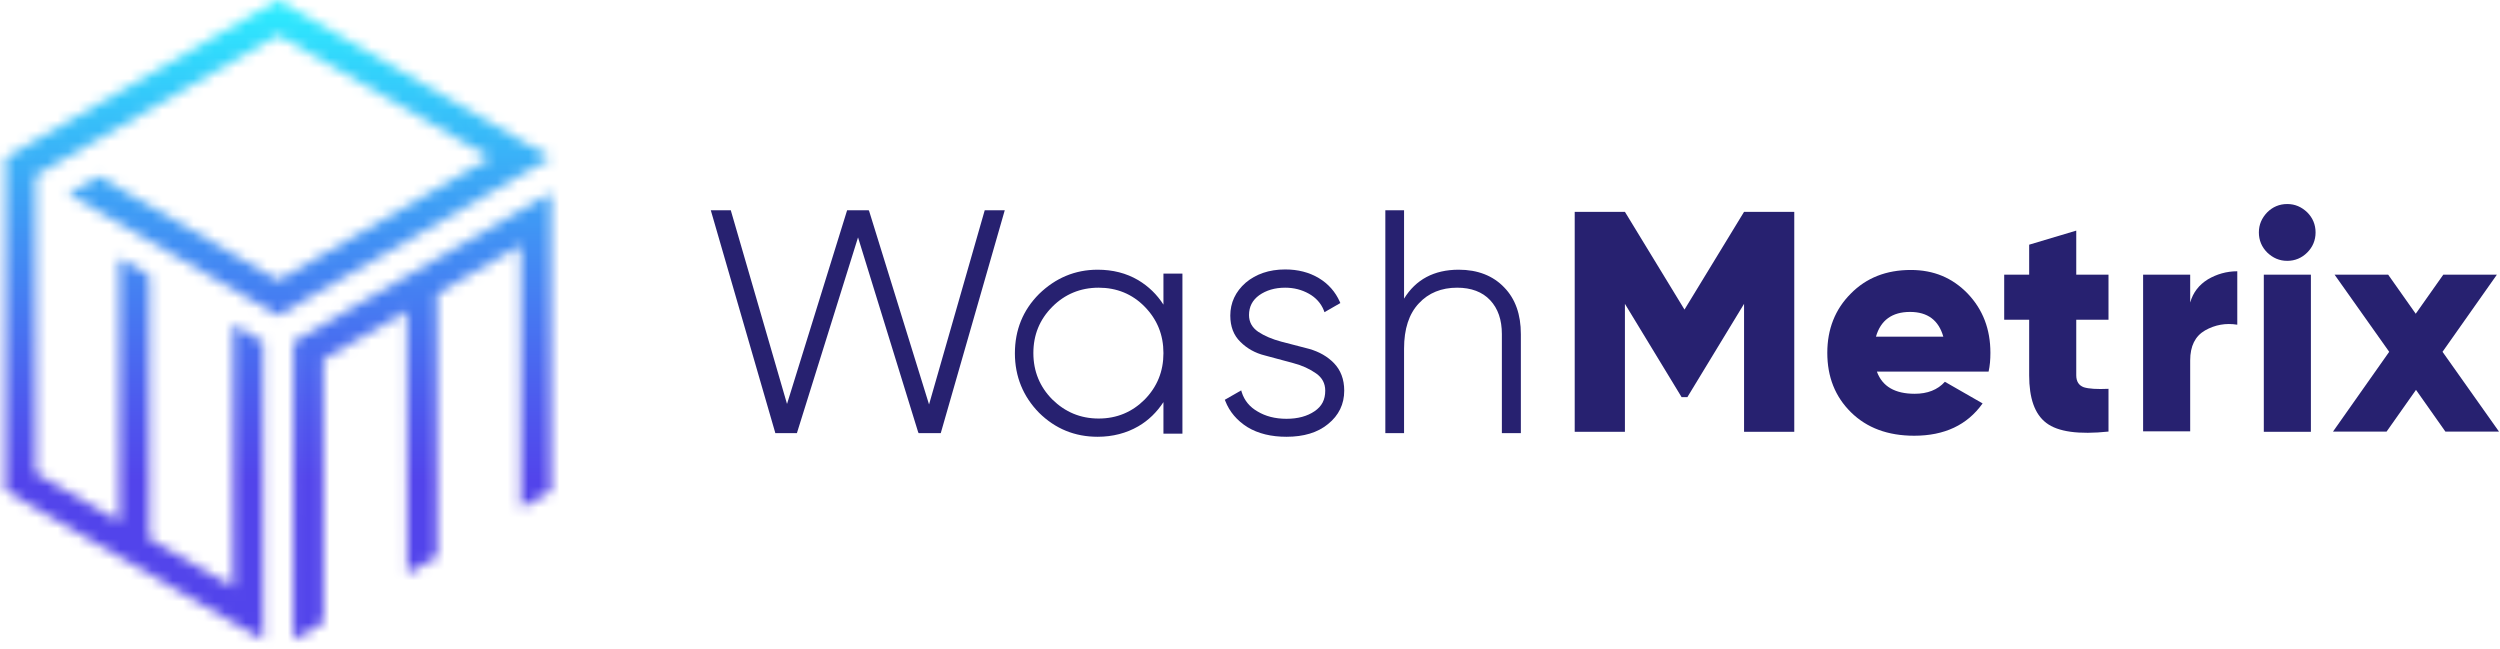
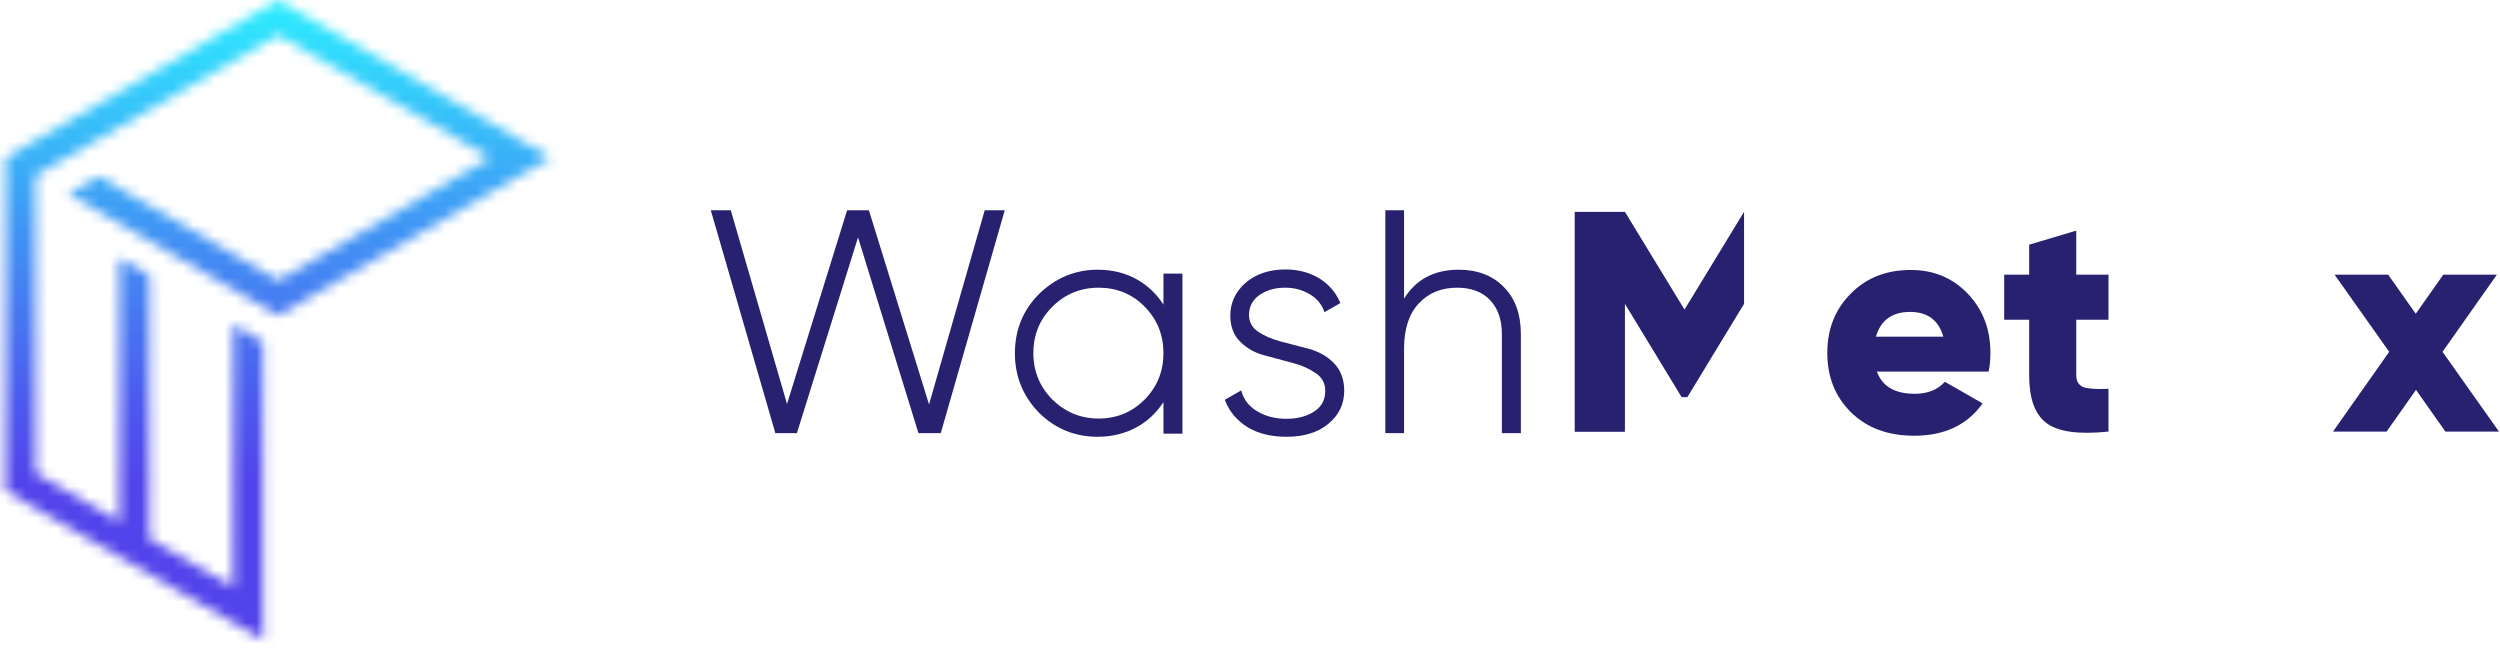
<svg xmlns="http://www.w3.org/2000/svg" width="239" height="62" viewBox="0 0 239 62" fill="none">
  <mask id="mask0_230_123" style="mask-type:alpha" maskUnits="userSpaceOnUse" x="0" y="0" width="53" height="62">
    <path fill-rule="evenodd" clip-rule="evenodd" d="M26.61 26.801L46.876 15.078L26.587 3.365L3.434 16.758L3.409 16.744L3.413 45.227L11.42 49.859L11.409 24.661L14.294 26.33L14.28 51.514L22.288 56.146L22.287 31.028L25.147 32.683L25.15 61.166L22.29 59.511L3.415 48.592L0.53 46.923L0.546 15.063L23.698 1.669L26.584 -2.31241e-06L29.494 1.683L49.762 13.408L52.647 15.077L49.761 16.746L29.473 28.483L26.587 30.152L23.702 28.483L6.518 18.542L9.425 16.86L26.61 26.801Z" fill="white" />
-     <path fill-rule="evenodd" clip-rule="evenodd" d="M52.671 18.429L52.674 46.912L49.788 48.582L49.784 23.437L41.793 28.059L41.798 53.204L38.933 54.861L38.907 29.729L30.917 34.351L30.922 59.496L28.036 61.165L28.054 32.67L30.918 31.013L38.909 26.391L38.93 26.378L41.794 24.721L49.785 20.099L52.671 18.429Z" fill="white" />
  </mask>
  <g mask="url(#mask0_230_123)">
    <path d="M53.429 -0.654H-0.089V61.915H53.429V-0.654Z" fill="url(#paint0_linear_230_123)" />
  </g>
  <path d="M94.139 20.103H96.054L89.937 41.407H87.823L87.773 41.308L82.028 22.694L76.184 41.407H74.12L74.095 41.308L67.952 20.103H69.867L69.892 20.202L75.239 38.617L80.984 20.103H83.048L83.098 20.202L88.817 38.666L94.139 20.103Z" fill="#272170" />
  <path d="M111.225 26.108V29.123C110.603 28.151 109.807 27.379 108.812 26.781C107.668 26.108 106.375 25.784 104.933 25.784C102.769 25.784 100.904 26.581 99.337 28.101C97.795 29.646 97.024 31.54 97.024 33.783C97.024 36 97.82 37.919 99.337 39.464C100.879 40.984 102.744 41.756 104.933 41.756C106.375 41.756 107.693 41.407 108.812 40.76C109.807 40.187 110.603 39.389 111.225 38.442V41.457H113.04V26.158H111.225V26.108ZM111.225 33.758C111.225 35.502 110.628 36.972 109.434 38.193C108.24 39.389 106.773 40.012 105.032 40.012C103.291 40.012 101.824 39.389 100.606 38.193C99.412 36.997 98.79 35.502 98.79 33.758C98.79 32.014 99.387 30.543 100.606 29.322C101.799 28.126 103.291 27.503 105.032 27.503C106.748 27.503 108.24 28.101 109.434 29.322C110.628 30.543 111.225 32.014 111.225 33.758Z" fill="#272170" />
  <path d="M145.394 31.939V41.407H143.579V31.939C143.579 30.568 143.206 29.497 142.46 28.699C141.714 27.902 140.644 27.503 139.301 27.503C137.809 27.503 136.566 28.002 135.646 28.998C134.701 29.995 134.228 31.44 134.228 33.334V41.407H132.438V20.103H134.228V28.55C135.347 26.731 137.088 25.784 139.451 25.784C141.266 25.784 142.733 26.357 143.803 27.478C144.872 28.575 145.394 30.07 145.394 31.939Z" fill="#272170" />
  <path d="M127.538 34.729C128.16 35.377 128.508 36.249 128.508 37.346C128.508 38.642 127.986 39.713 126.966 40.535C125.972 41.358 124.629 41.756 122.987 41.756C121.545 41.756 120.277 41.457 119.257 40.834C118.262 40.211 117.541 39.364 117.143 38.343L117.093 38.218L118.66 37.321L118.71 37.495C118.959 38.293 119.481 38.916 120.227 39.339C120.973 39.788 121.893 40.037 122.987 40.037C124.082 40.037 124.977 39.788 125.673 39.314C126.37 38.841 126.693 38.218 126.693 37.346C126.693 36.648 126.394 36.1 125.822 35.701C125.226 35.278 124.479 34.929 123.609 34.705L120.923 33.982C120.003 33.758 119.207 33.309 118.586 32.686C117.939 32.063 117.616 31.216 117.616 30.169C117.616 28.948 118.113 27.877 119.083 27.03C120.053 26.208 121.321 25.759 122.863 25.759C124.082 25.759 125.151 26.033 126.071 26.581C126.991 27.13 127.663 27.902 128.085 28.849L128.135 28.973L126.618 29.846L126.568 29.696C126.295 28.998 125.798 28.45 125.126 28.076C124.455 27.703 123.709 27.503 122.863 27.503C121.868 27.503 121.048 27.753 120.376 28.226C119.729 28.699 119.406 29.322 119.406 30.12C119.406 30.792 119.705 31.316 120.277 31.714C120.873 32.113 121.644 32.437 122.49 32.661L125.176 33.359C126.121 33.633 126.917 34.082 127.538 34.729Z" fill="#272170" />
-   <path d="M171.532 20.252V41.283H166.732V29.048L161.311 37.969H160.763L155.342 29.048V41.283H150.542V20.252H155.342L161.037 29.596L166.732 20.252H171.532Z" fill="#272170" />
+   <path d="M171.532 20.252H166.732V29.048L161.311 37.969H160.763L155.342 29.048V41.283H150.542V20.252H155.342L161.037 29.596L166.732 20.252H171.532Z" fill="#272170" />
  <path d="M179.44 35.551C179.963 36.947 181.156 37.645 183.046 37.645C184.265 37.645 185.235 37.271 185.931 36.498L189.537 38.566C188.07 40.635 185.881 41.656 182.997 41.656C180.485 41.656 178.47 40.909 176.953 39.414C175.436 37.919 174.69 36.025 174.69 33.732C174.69 31.465 175.436 29.571 176.929 28.076C178.421 26.556 180.336 25.809 182.673 25.809C184.862 25.809 186.652 26.556 188.12 28.076C189.562 29.596 190.283 31.465 190.283 33.732C190.283 34.38 190.233 34.978 190.109 35.526H179.44V35.551ZM179.341 32.188H185.782C185.334 30.618 184.29 29.82 182.599 29.82C180.883 29.82 179.788 30.618 179.341 32.188Z" fill="#272170" />
  <path d="M201.573 30.568H198.49V35.876C198.49 36.474 198.738 36.847 199.211 37.022C199.683 37.171 200.479 37.221 201.573 37.171V41.258C198.713 41.557 196.749 41.283 195.63 40.436C194.511 39.588 193.988 38.068 193.988 35.876V30.568H191.601V26.257H193.988V23.392L198.49 22.046V26.257H201.573V30.568Z" fill="#272170" />
-   <path d="M209.382 28.923C209.656 27.952 210.228 27.229 211.073 26.706C211.919 26.207 212.864 25.933 213.884 25.933V31.041C212.789 30.867 211.77 31.041 210.8 31.59C209.855 32.138 209.382 33.085 209.382 34.455V41.233H204.881V26.257H209.382V28.923Z" fill="#272170" />
-   <path d="M220.574 24.139C220.051 24.663 219.405 24.937 218.659 24.937C217.913 24.937 217.291 24.663 216.744 24.139C216.222 23.616 215.948 22.968 215.948 22.221C215.948 21.473 216.222 20.85 216.744 20.302C217.266 19.779 217.913 19.505 218.659 19.505C219.405 19.505 220.026 19.779 220.574 20.302C221.096 20.825 221.369 21.473 221.369 22.221C221.369 22.968 221.096 23.616 220.574 24.139ZM216.42 41.258V26.257H220.922V41.283H216.42V41.258Z" fill="#272170" />
  <path d="M238.902 41.258H233.779L230.969 37.271L228.159 41.258H223.036L228.407 33.633L223.185 26.257H228.308L230.944 29.995L233.58 26.257H238.703L233.505 33.633L238.902 41.258Z" fill="#272170" />
  <defs>
    <linearGradient id="paint0_linear_230_123" x1="26.665" y1="-0.654" x2="26.665" y2="61.918" gradientUnits="userSpaceOnUse">
      <stop stop-color="#2CF0FF" />
      <stop offset="0.024" stop-color="#2DEAFE" />
      <stop offset="0.377" stop-color="#4191F4" />
      <stop offset="0.626" stop-color="#4D5AEE" />
      <stop offset="0.745" stop-color="#5244EB" />
    </linearGradient>
  </defs>
</svg>